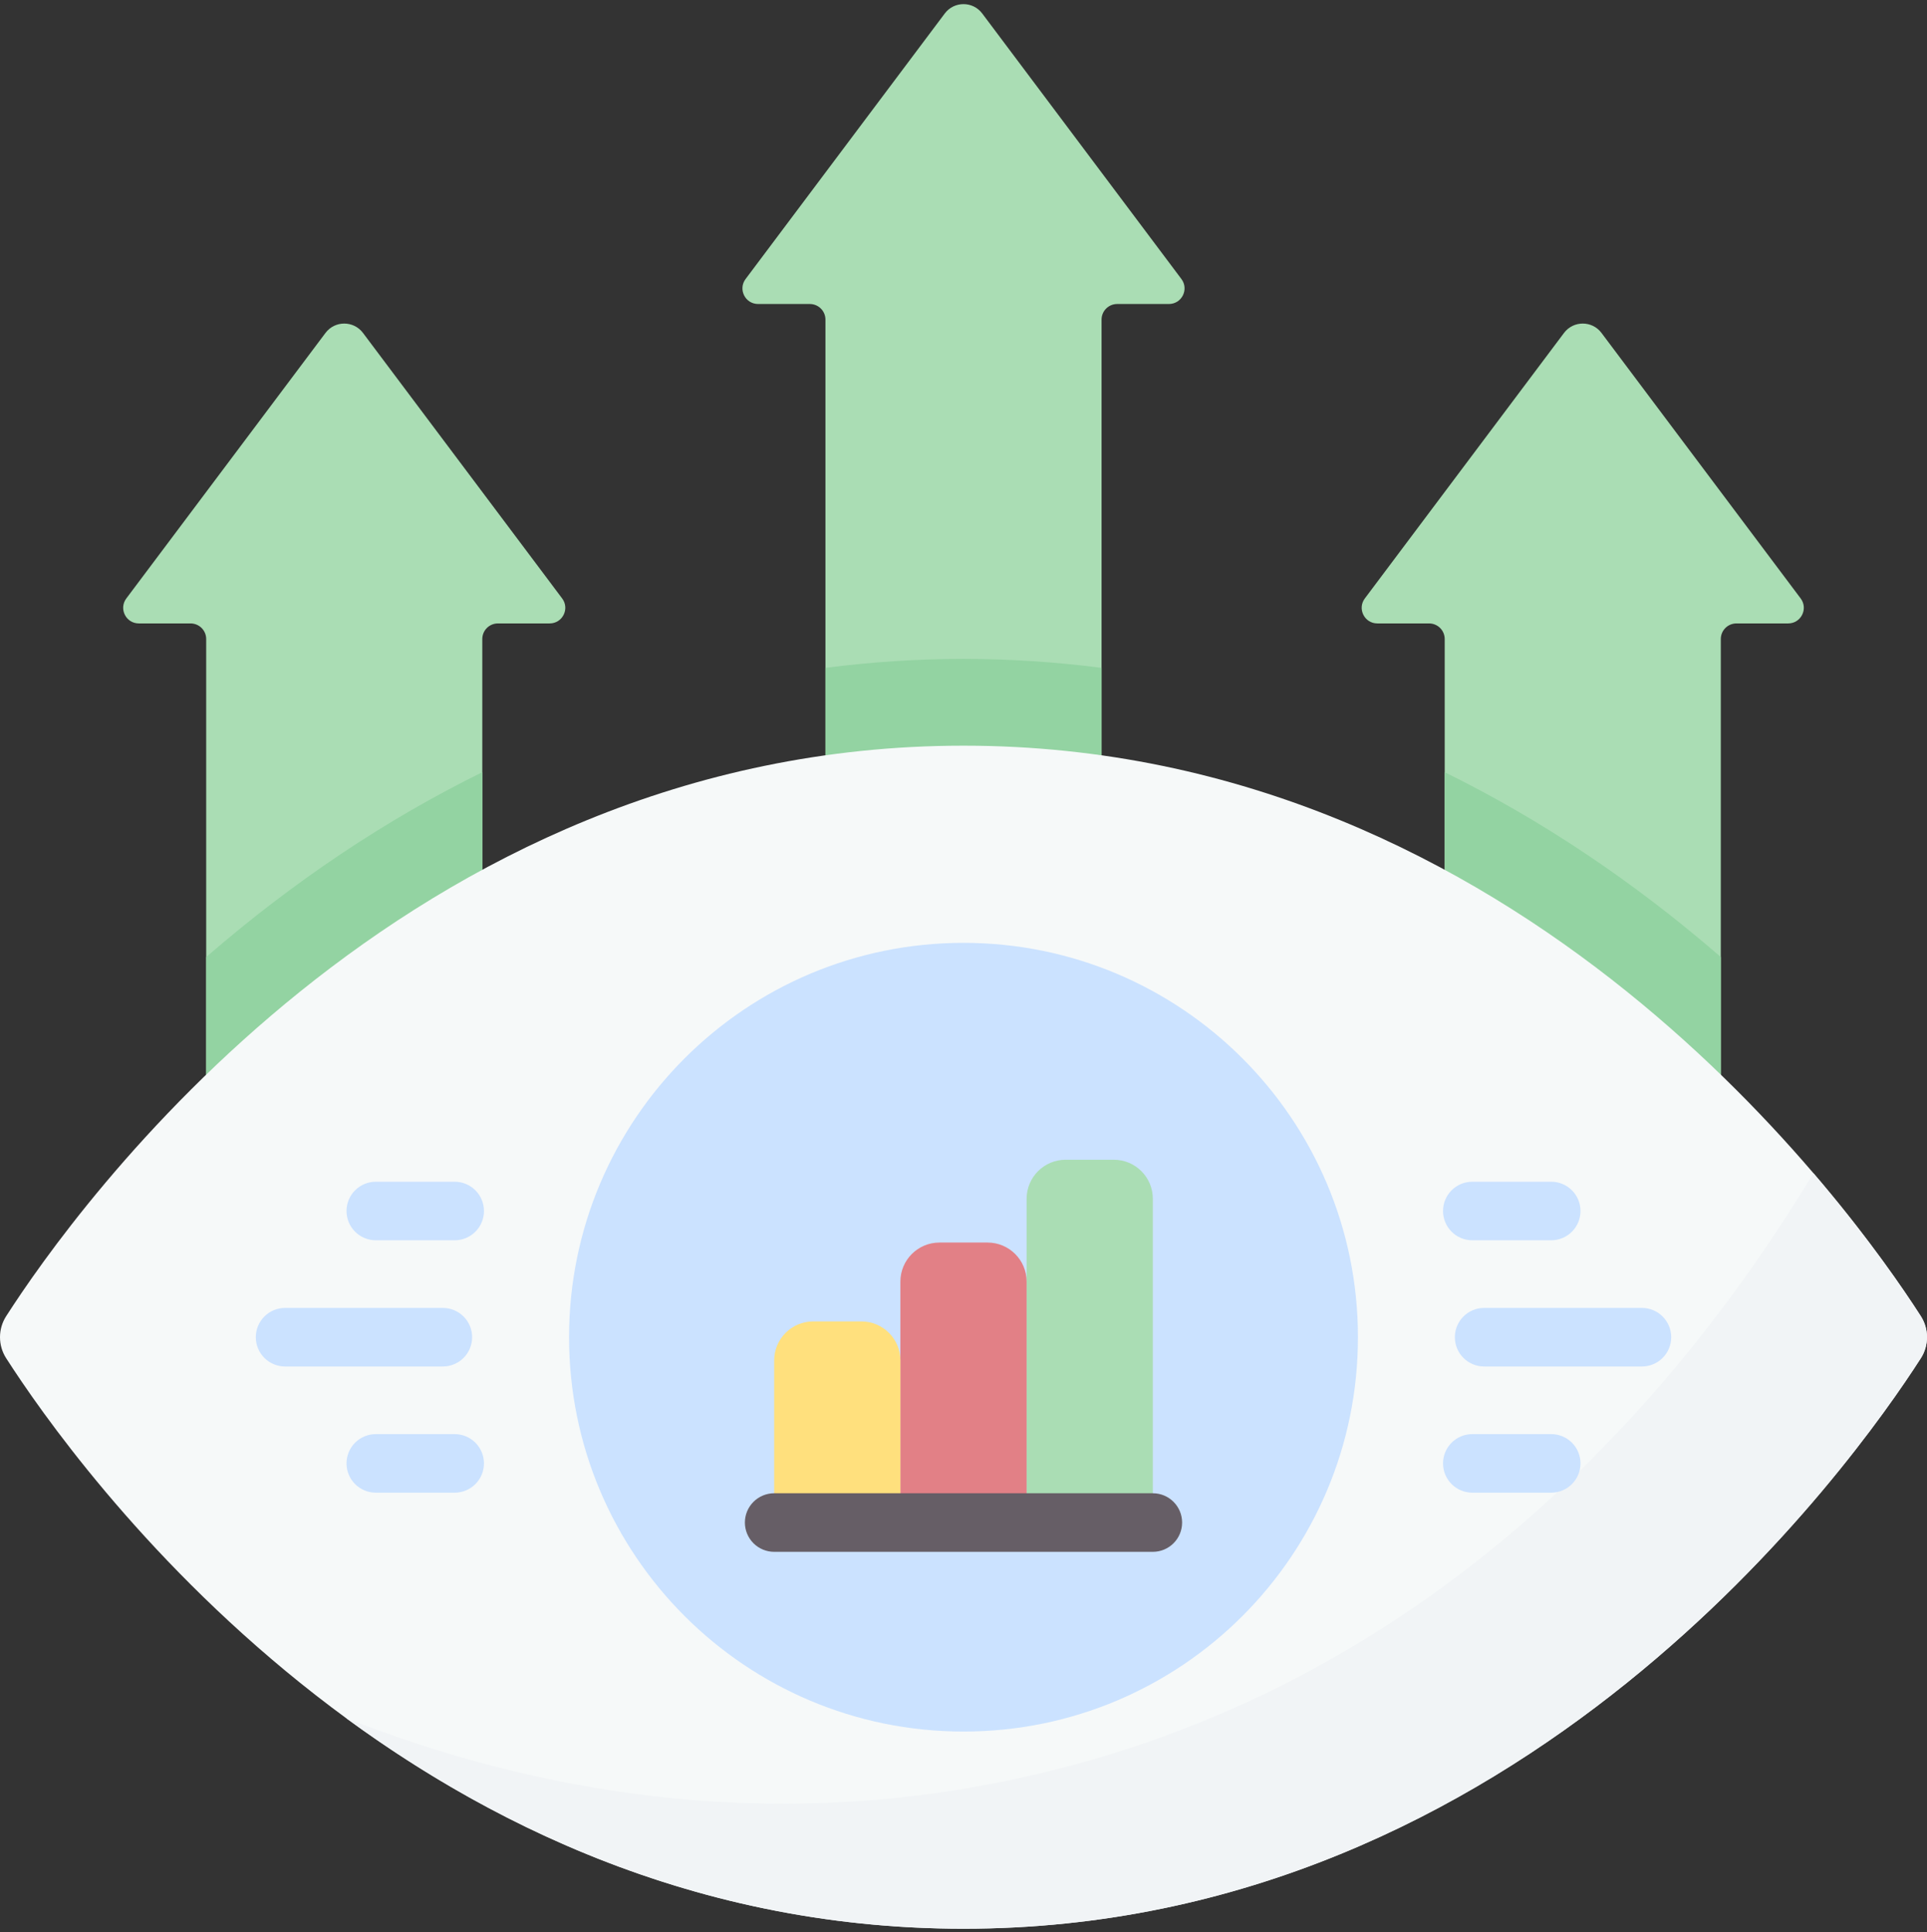
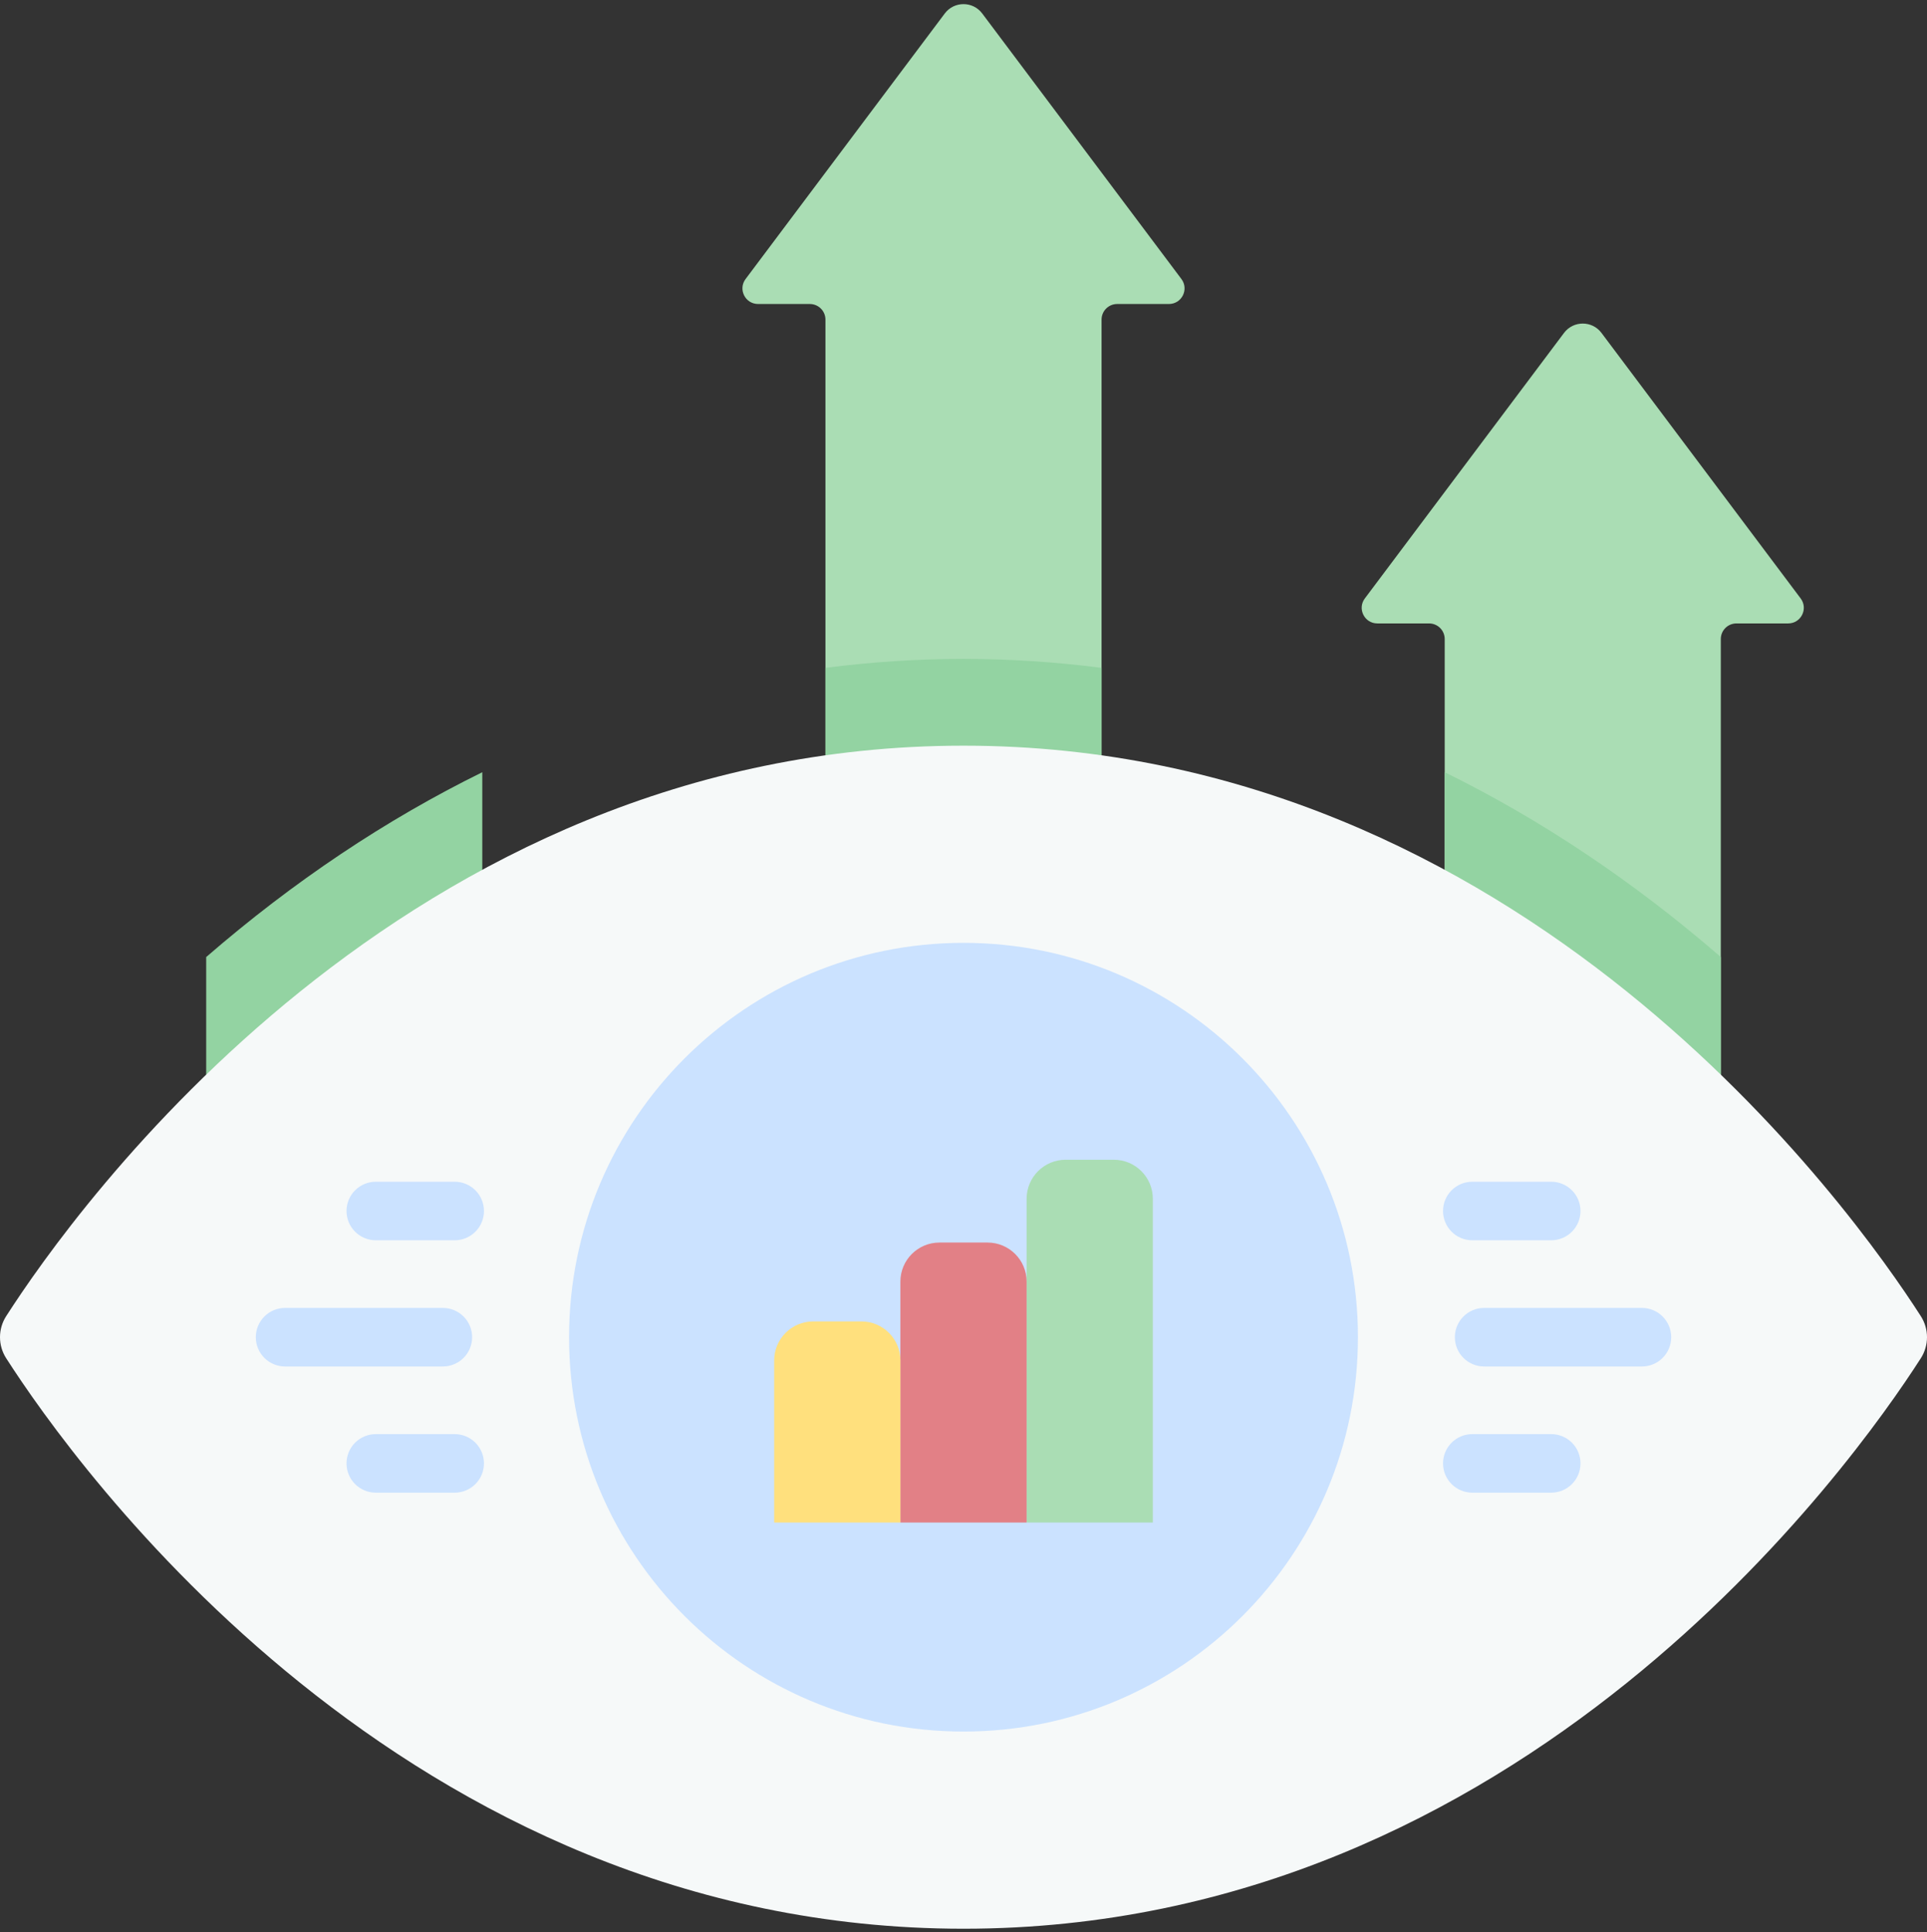
<svg xmlns="http://www.w3.org/2000/svg" width="350" height="351" viewBox="0 0 350 351" fill="none">
  <rect x="0" y="0" width="350" height="351" fill="#333333" stroke="none" />
  <path d="M200.074 137.613V58.064C200.074 57.311 200.373 56.59 200.905 56.058C201.437 55.526 202.159 55.227 202.911 55.227H212.311C214.648 55.227 215.983 52.558 214.58 50.688L178.404 2.453C176.702 0.184 173.298 0.184 171.596 2.453L135.42 50.688C134.017 52.558 135.352 55.227 137.689 55.227H147.089C147.841 55.227 148.563 55.526 149.095 56.058C149.627 56.59 149.926 57.311 149.926 58.064V137.613H200.074Z" fill="#AADDB4" />
  <path d="M200.074 121.328C191.789 120.256 183.425 119.703 175 119.703C166.575 119.703 158.211 120.256 149.926 121.328V137.613H200.074V121.328Z" fill="#93D3A2" />
  <path d="M312.549 195.642V116.093C312.549 115.34 312.848 114.619 313.38 114.087C313.912 113.555 314.634 113.256 315.386 113.256H324.786C327.124 113.256 328.458 110.587 327.055 108.717L290.879 60.482C289.177 58.213 285.773 58.213 284.071 60.482L247.895 108.717C246.492 110.587 247.827 113.256 250.165 113.256H259.564C260.316 113.256 261.038 113.555 261.57 114.087C262.102 114.619 262.401 115.34 262.401 116.093V195.642H312.549Z" fill="#AADDB4" />
  <path d="M262.402 140.288V195.642H312.55V173.863C296.743 160.166 279.915 148.901 262.402 140.288Z" fill="#93D3A2" />
-   <path d="M37.45 195.642V116.093C37.45 115.34 37.151 114.619 36.619 114.087C36.087 113.555 35.365 113.256 34.613 113.256H25.214C22.876 113.256 21.541 110.587 22.944 108.717L59.12 60.482C60.822 58.213 64.226 58.213 65.929 60.482L102.104 108.717C103.507 110.587 102.173 113.256 99.835 113.256H90.435C89.683 113.256 88.961 113.555 88.429 114.087C87.897 114.619 87.599 115.34 87.599 116.093V195.642H37.45Z" fill="#AADDB4" />
  <path d="M37.45 173.864V195.642H87.598V140.288C70.085 148.901 53.257 160.166 37.45 173.864Z" fill="#93D3A2" />
  <path d="M175 135.464C73.352 135.464 13.394 219.97 1.121 239.105C0.389 240.244 0 241.57 0 242.925C0 244.279 0.389 245.605 1.121 246.745C13.394 265.88 73.352 350.386 175 350.386C276.648 350.386 336.606 265.88 348.879 246.746C349.611 245.606 350 244.28 350 242.926C350 241.571 349.611 240.245 348.879 239.105C336.606 219.97 276.648 135.464 175 135.464Z" fill="#F6F9F9" />
-   <path d="M184.659 323.135C138.763 333.017 97.215 325.603 62.912 312.16C91.312 332.968 128.857 350.385 175 350.385C276.646 350.385 336.604 265.881 348.878 246.746C349.61 245.602 349.998 244.272 349.996 242.914C349.994 241.556 349.602 240.227 348.866 239.086C345.629 234.043 339.094 224.482 329.374 213.131C304.796 253.858 259.429 307.037 184.659 323.135Z" fill="#F1F4F6" />
  <path d="M175 314.566C214.566 314.566 246.641 282.491 246.641 242.925C246.641 203.359 214.566 171.285 175 171.285C135.434 171.285 103.359 203.359 103.359 242.925C103.359 282.491 135.434 314.566 175 314.566Z" fill="#CBE2FF" />
  <path d="M209.388 276.596H186.463V217.779C186.463 213.862 189.638 210.687 193.555 210.687H202.296C206.213 210.687 209.388 213.862 209.388 217.779V276.596H209.388Z" fill="#AADDB4" />
  <path d="M186.462 276.596H163.537V232.824C163.537 228.907 166.713 225.731 170.63 225.731H179.371C183.288 225.731 186.463 228.907 186.463 232.824V276.596H186.462Z" fill="#E28086" />
  <path d="M163.538 276.596H140.613V247.152C140.613 243.235 143.788 240.059 147.705 240.059H156.446C160.363 240.059 163.538 243.235 163.538 247.152V276.596H163.538Z" fill="#FFE07D" />
  <path d="M298.221 248.244H269.565C266.627 248.244 264.246 245.863 264.246 242.925C264.246 239.987 266.627 237.606 269.565 237.606H298.221C298.92 237.606 299.611 237.743 300.257 238.011C300.902 238.278 301.489 238.67 301.983 239.164C302.477 239.658 302.868 240.244 303.136 240.889C303.403 241.535 303.54 242.227 303.54 242.925C303.54 243.624 303.403 244.315 303.136 244.961C302.868 245.606 302.477 246.192 301.983 246.686C301.489 247.18 300.902 247.572 300.257 247.839C299.611 248.107 298.92 248.244 298.221 248.244ZM281.745 271.169H267.416C264.478 271.169 262.097 268.788 262.097 265.85C262.097 262.912 264.478 260.531 267.416 260.531H281.745C284.683 260.531 287.064 262.912 287.064 265.85C287.064 268.788 284.683 271.169 281.745 271.169ZM281.745 225.319H267.416C264.478 225.319 262.097 222.938 262.097 220C262.097 217.062 264.478 214.681 267.416 214.681H281.745C284.683 214.681 287.064 217.062 287.064 220C287.064 222.938 284.683 225.319 281.745 225.319ZM80.434 248.244H51.778C50.367 248.244 49.014 247.684 48.017 246.686C47.02 245.689 46.459 244.336 46.459 242.925C46.459 241.514 47.02 240.161 48.017 239.164C49.014 238.166 50.367 237.606 51.778 237.606H80.434C81.845 237.606 83.198 238.166 84.195 239.164C85.193 240.161 85.753 241.514 85.753 242.925C85.753 244.336 85.193 245.689 84.195 246.686C83.198 247.684 81.845 248.244 80.434 248.244ZM82.584 271.169H68.255C66.845 271.169 65.492 270.609 64.494 269.611C63.497 268.614 62.937 267.261 62.937 265.85C62.937 264.439 63.497 263.086 64.494 262.089C65.492 261.091 66.845 260.531 68.255 260.531H82.584C83.994 260.531 85.347 261.091 86.345 262.089C87.342 263.086 87.903 264.439 87.903 265.85C87.903 267.261 87.342 268.614 86.345 269.611C85.347 270.609 83.994 271.169 82.584 271.169ZM82.584 225.319H68.255C66.845 225.319 65.492 224.759 64.494 223.761C63.497 222.764 62.937 221.411 62.937 220C62.937 218.589 63.497 217.236 64.494 216.239C65.492 215.241 66.845 214.681 68.255 214.681H82.584C83.994 214.681 85.347 215.241 86.345 216.239C87.342 217.236 87.903 218.589 87.903 220C87.903 221.411 87.342 222.764 86.345 223.761C85.347 224.759 83.994 225.319 82.584 225.319Z" fill="#CBE2FF" />
-   <path d="M209.387 281.915H140.613C139.202 281.915 137.849 281.354 136.851 280.357C135.854 279.359 135.293 278.006 135.293 276.596C135.293 275.185 135.854 273.832 136.851 272.834C137.849 271.837 139.202 271.276 140.613 271.276H209.387C212.326 271.276 214.707 273.657 214.707 276.596C214.707 279.534 212.326 281.915 209.387 281.915Z" fill="#665E66" />
</svg>